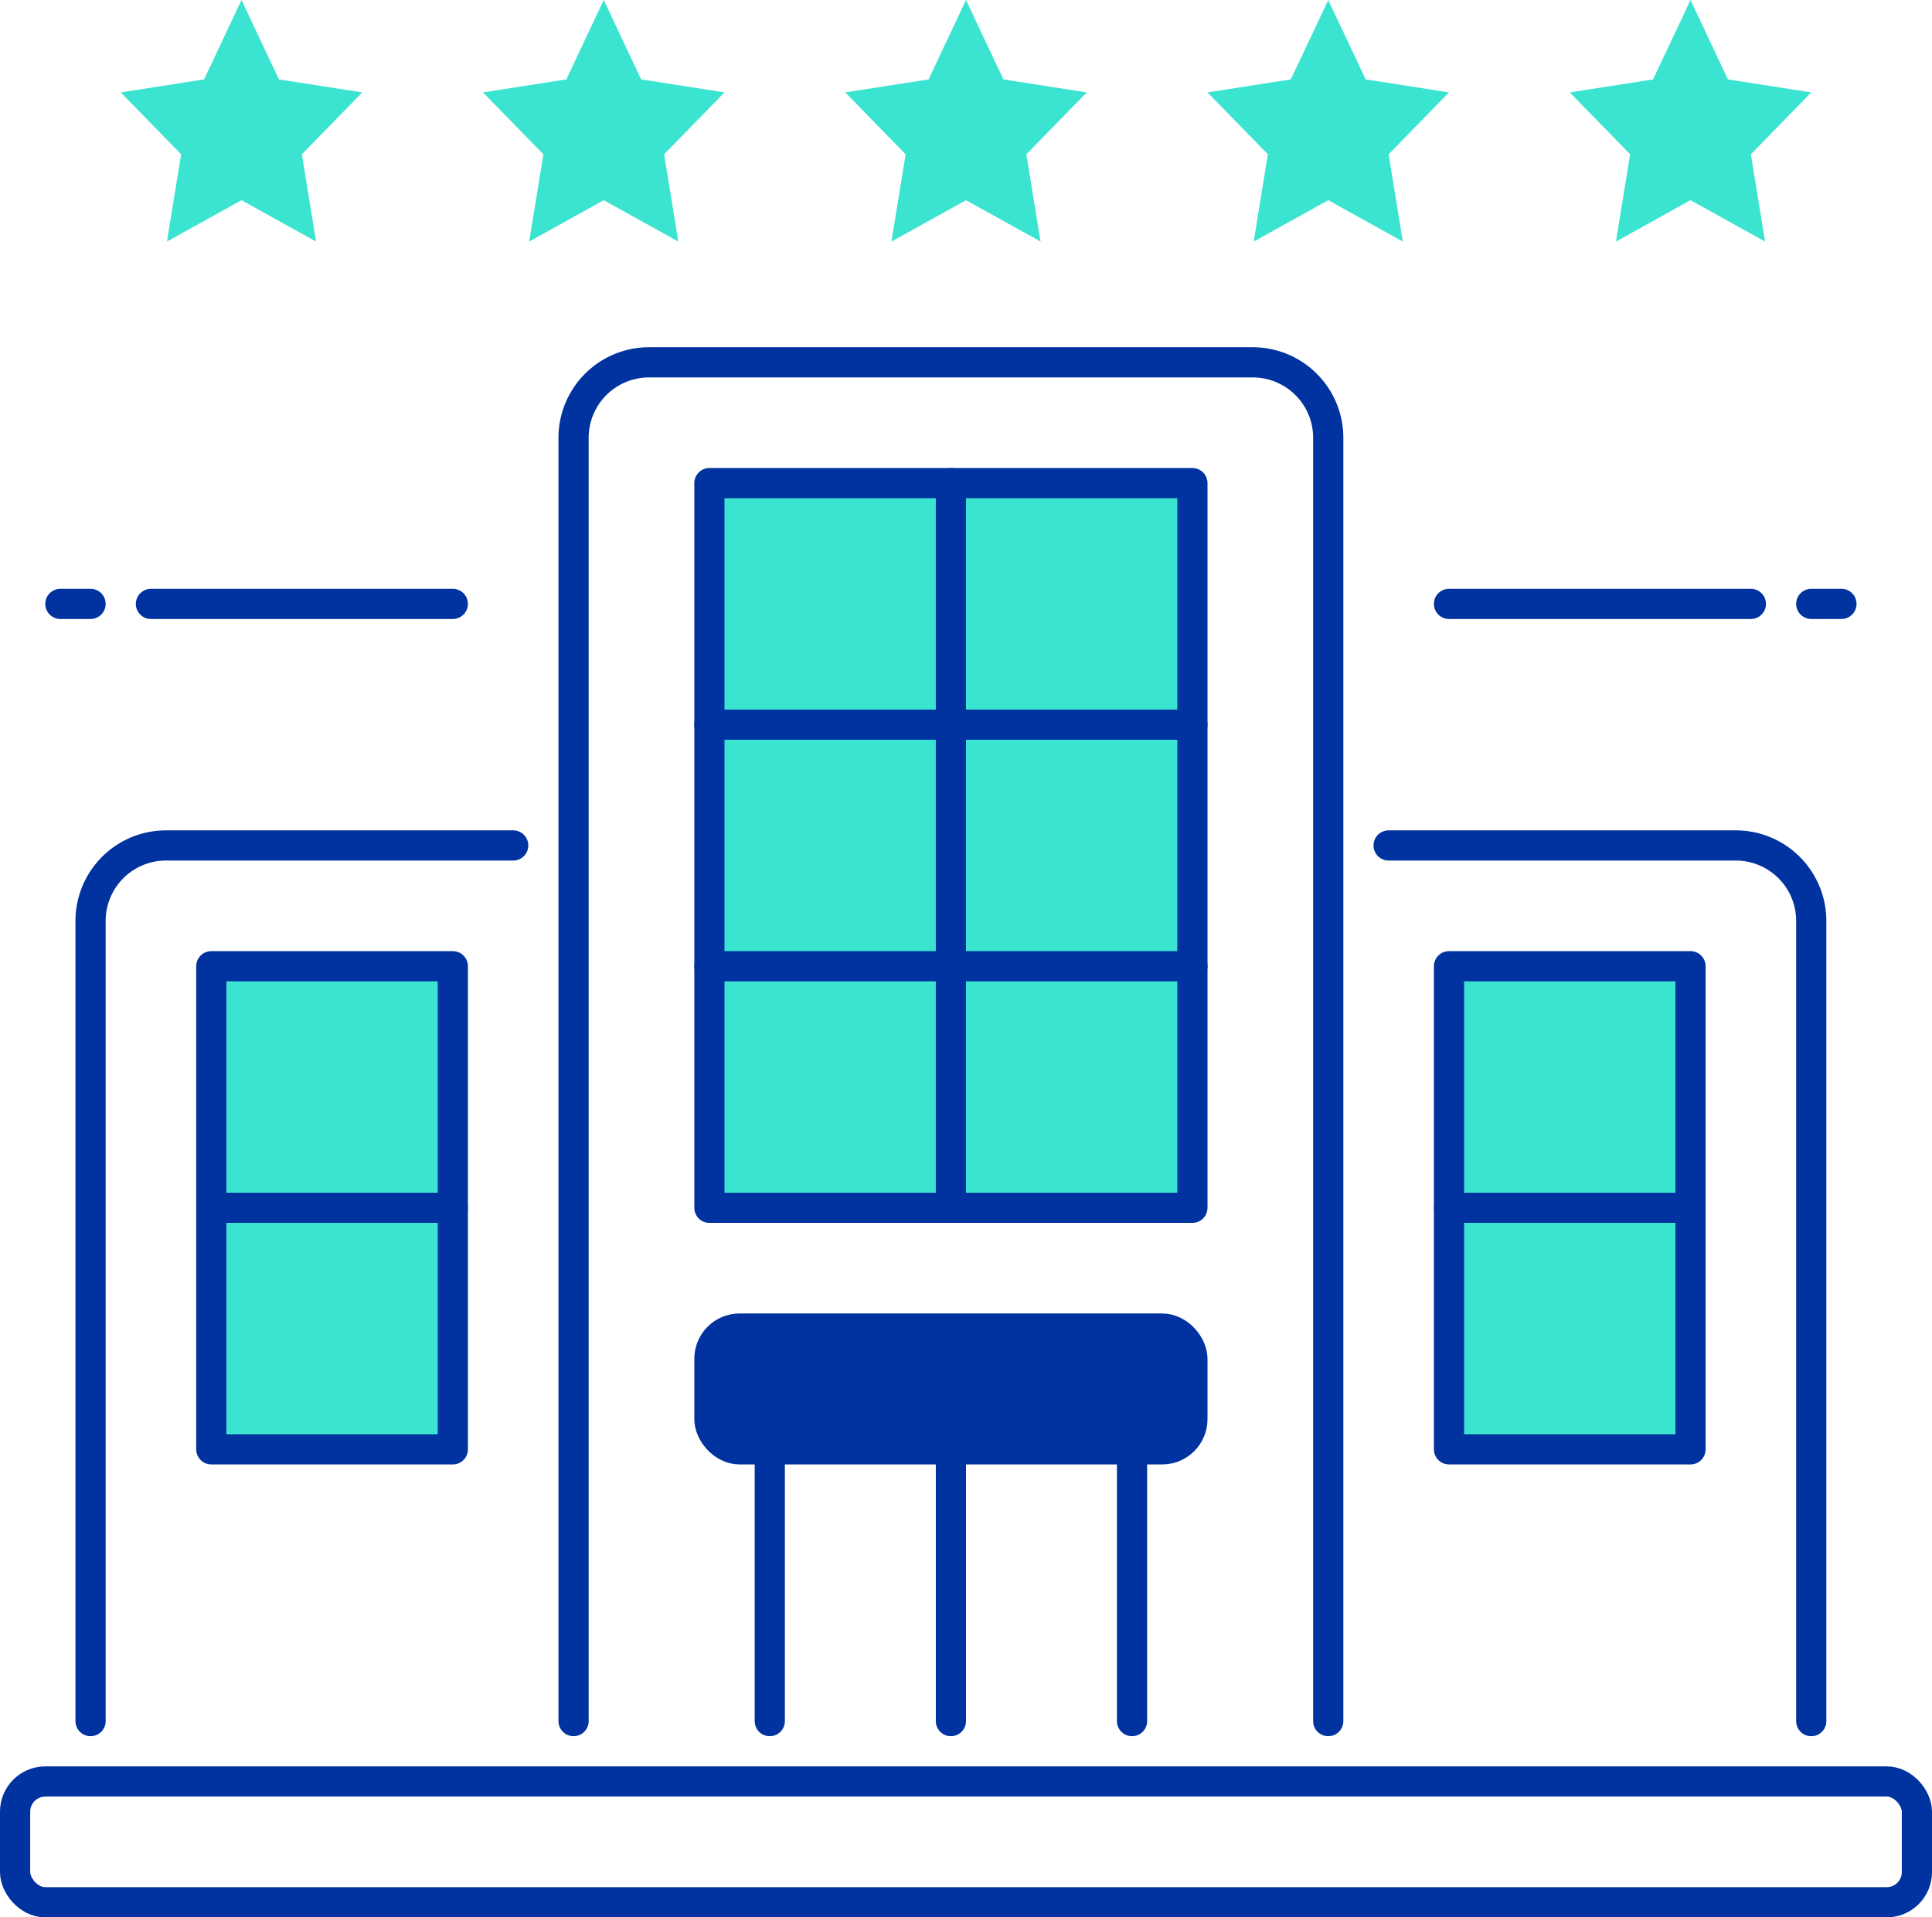
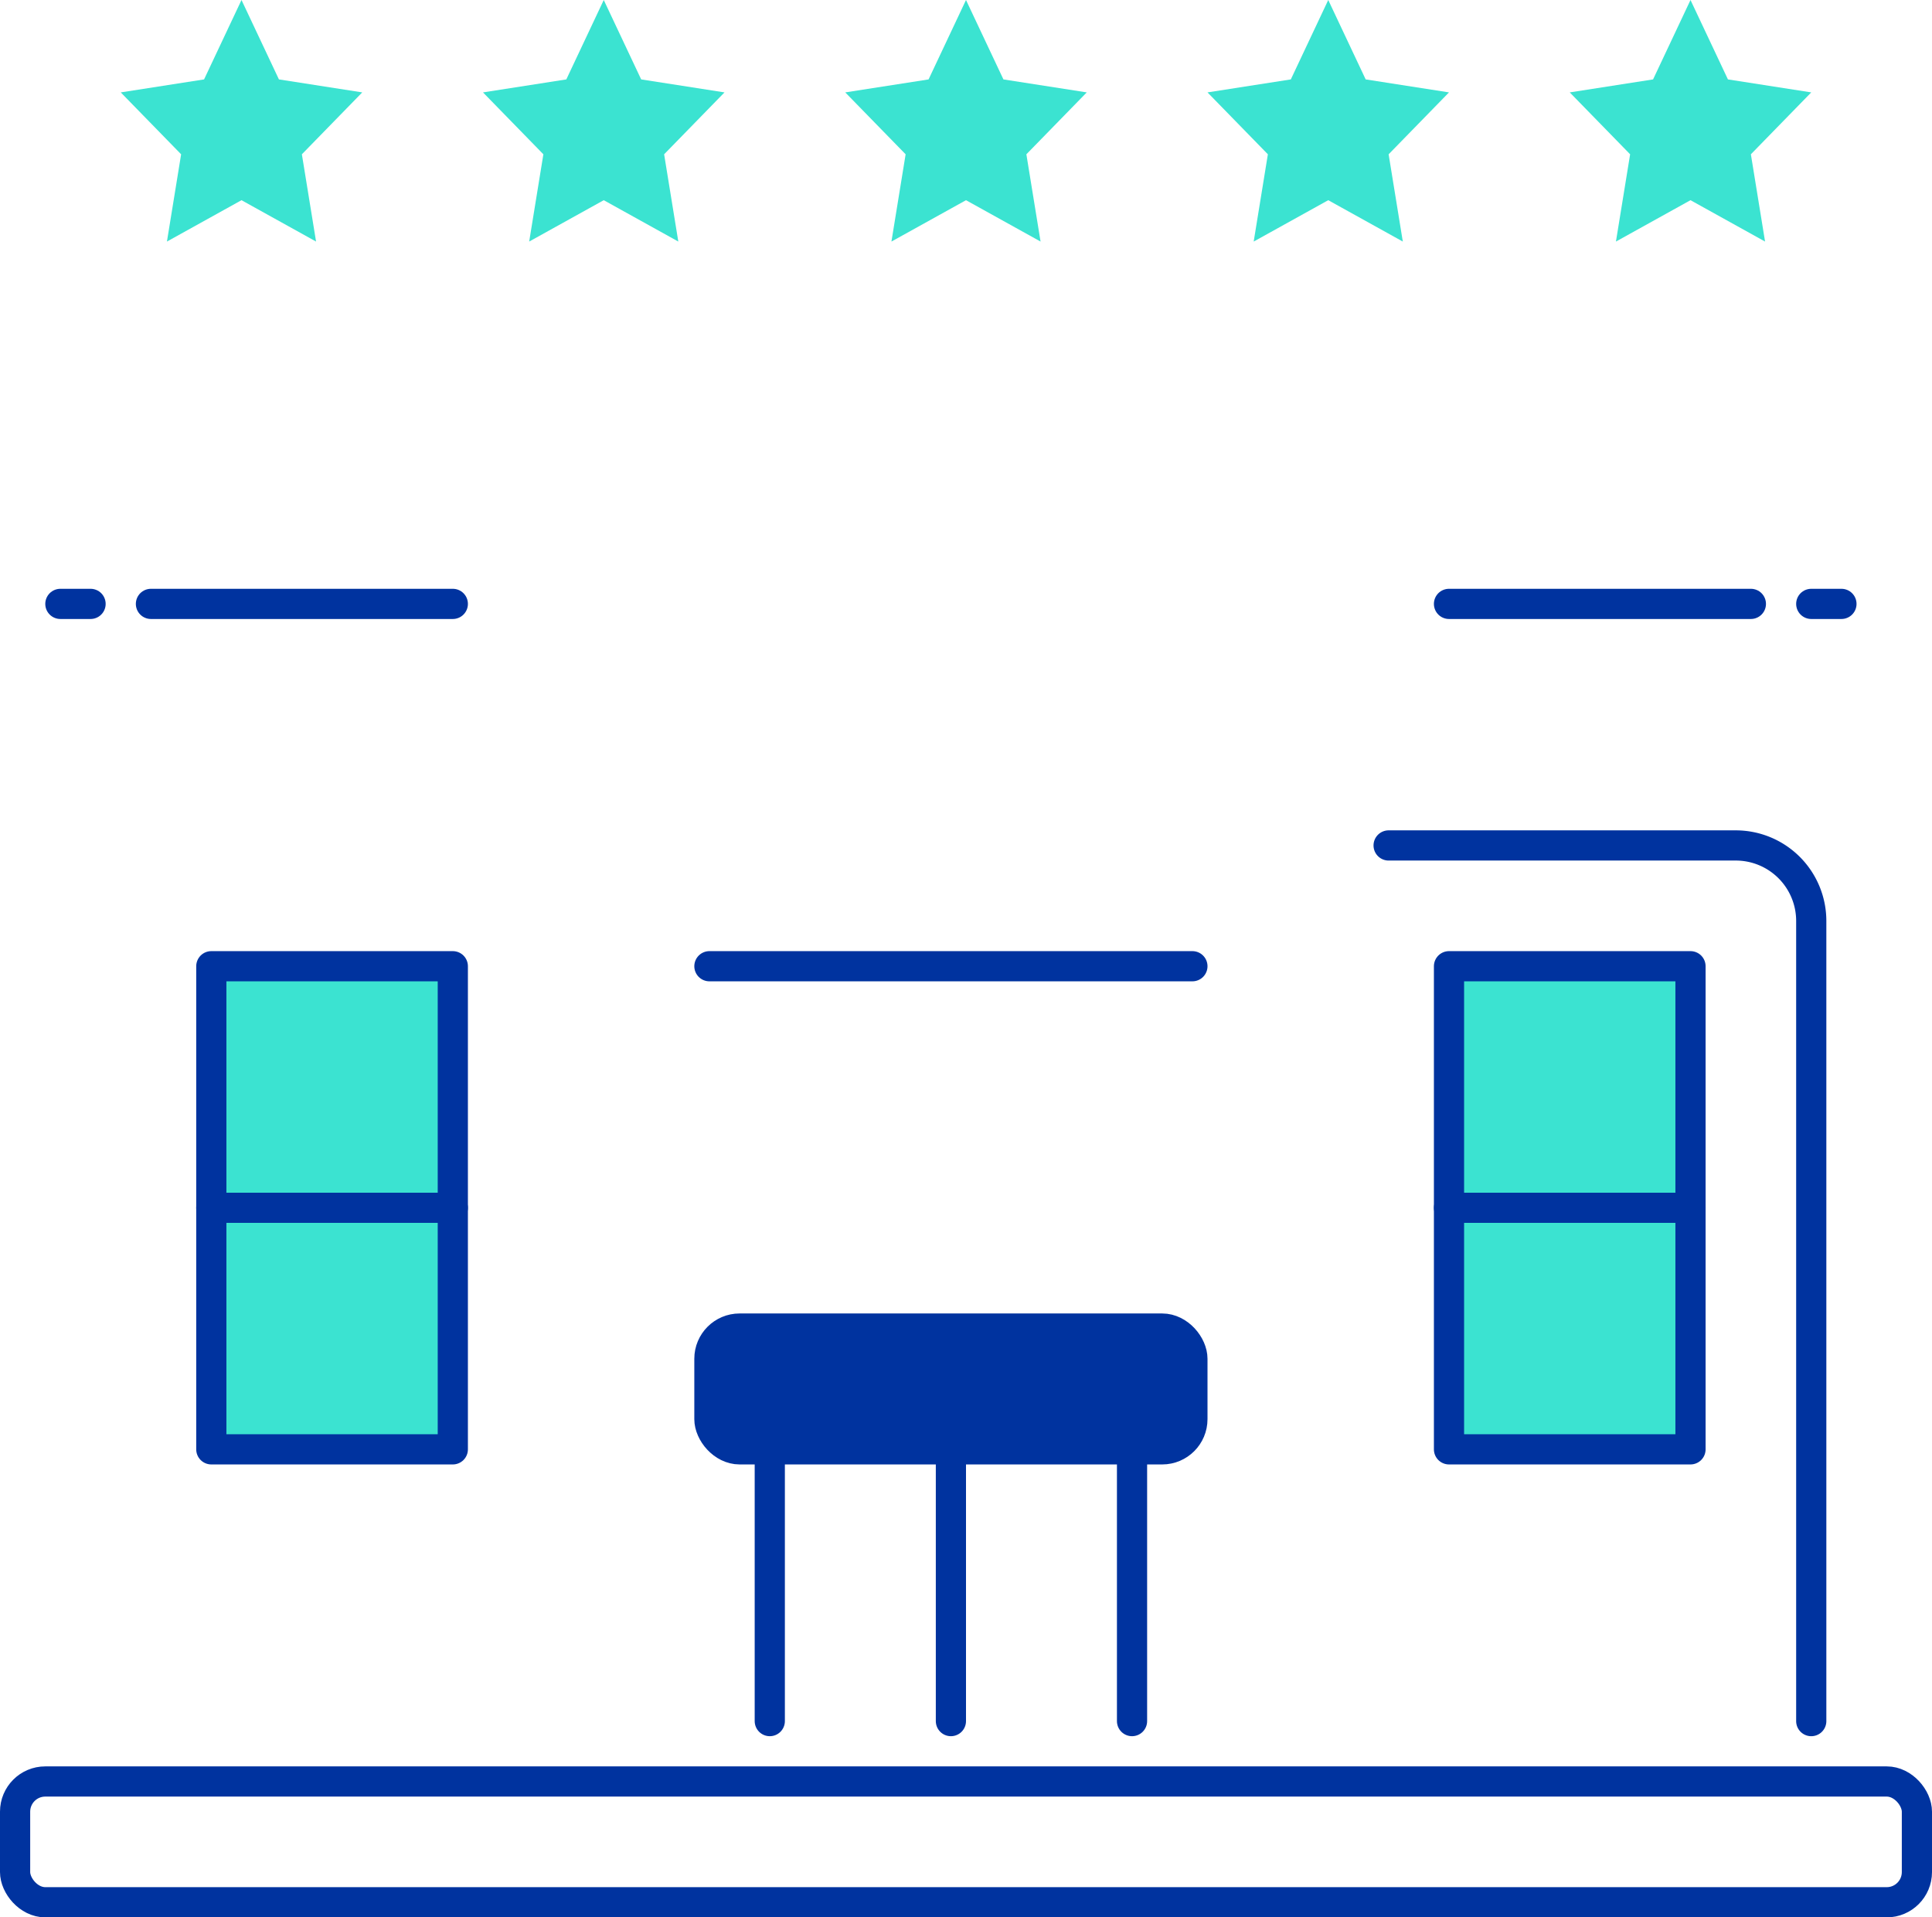
<svg xmlns="http://www.w3.org/2000/svg" viewBox="0 0 64 63.5">
  <defs>
    <style>.cls-1,.cls-3{fill:#3be3d1;}.cls-2{fill:none;}.cls-2,.cls-3,.cls-4{stroke:#00339f;stroke-linecap:round;stroke-linejoin:round;}.cls-4{fill:#00339f;}</style>
  </defs>
  <title>hoteles</title>
  <g id="Capa_2" data-name="Capa 2">
    <g id="Capa_1-2" data-name="Capa 1">
      <polygon class="cls-1" points="32 0 33.24 2.63 36 3.06 34 5.11 34.47 8 32 6.63 29.53 8 30 5.11 28 3.06 30.76 2.63 32 0" />
      <polygon class="cls-1" points="44 0 45.24 2.63 48 3.06 46 5.11 46.47 8 44 6.63 41.53 8 42 5.11 40 3.06 42.76 2.63 44 0" />
      <polygon class="cls-1" points="56 0 57.24 2.63 60 3.06 58 5.11 58.47 8 56 6.63 53.53 8 54 5.11 52 3.06 54.76 2.63 56 0" />
      <polygon class="cls-1" points="20 0 21.24 2.63 24 3.06 22 5.11 22.47 8 20 6.63 17.53 8 18 5.11 16 3.06 18.76 2.63 20 0" />
      <polygon class="cls-1" points="8 0 9.24 2.63 12 3.06 10 5.11 10.47 8 8 6.63 5.53 8 6 5.11 4 3.06 6.76 2.63 8 0" />
-       <path class="cls-2" d="M19,57V14.5A2.5,2.5,0,0,1,21.5,12h20A2.5,2.5,0,0,1,44,14.5V57" />
-       <rect class="cls-3" x="23.5" y="16" width="16" height="24" />
-       <line class="cls-2" x1="31.5" y1="16" x2="31.5" y2="40" />
-       <line class="cls-2" x1="23.5" y1="24" x2="39.5" y2="24" />
      <line class="cls-2" x1="23.5" y1="32" x2="39.5" y2="32" />
      <line class="cls-2" x1="25.5" y1="48" x2="25.5" y2="57" />
      <line class="cls-2" x1="37.5" y1="57" x2="37.5" y2="48" />
      <line class="cls-2" x1="31.5" y1="48" x2="31.5" y2="57" />
      <path class="cls-2" d="M46,28H57.5A2.5,2.5,0,0,1,60,30.5V57" />
      <rect class="cls-3" x="48" y="32" width="8" height="16" />
      <line class="cls-2" x1="48" y1="40" x2="56" y2="40" />
-       <path class="cls-2" d="M17,28H5.5A2.5,2.5,0,0,0,3,30.5V57" />
      <rect class="cls-3" x="7" y="32" width="8" height="16" transform="translate(22 80) rotate(-180)" />
      <line class="cls-2" x1="15" y1="40" x2="7" y2="40" />
      <rect class="cls-2" x="0.5" y="59" width="63" height="4" rx="1" />
      <rect class="cls-4" x="23.5" y="44" width="16" height="4" rx="1" />
      <line class="cls-2" x1="60" y1="20" x2="61" y2="20" />
      <line class="cls-2" x1="48" y1="20" x2="58" y2="20" />
      <line class="cls-2" x1="3" y1="20" x2="2" y2="20" />
      <line class="cls-2" x1="15" y1="20" x2="5" y2="20" />
    </g>
  </g>
</svg>